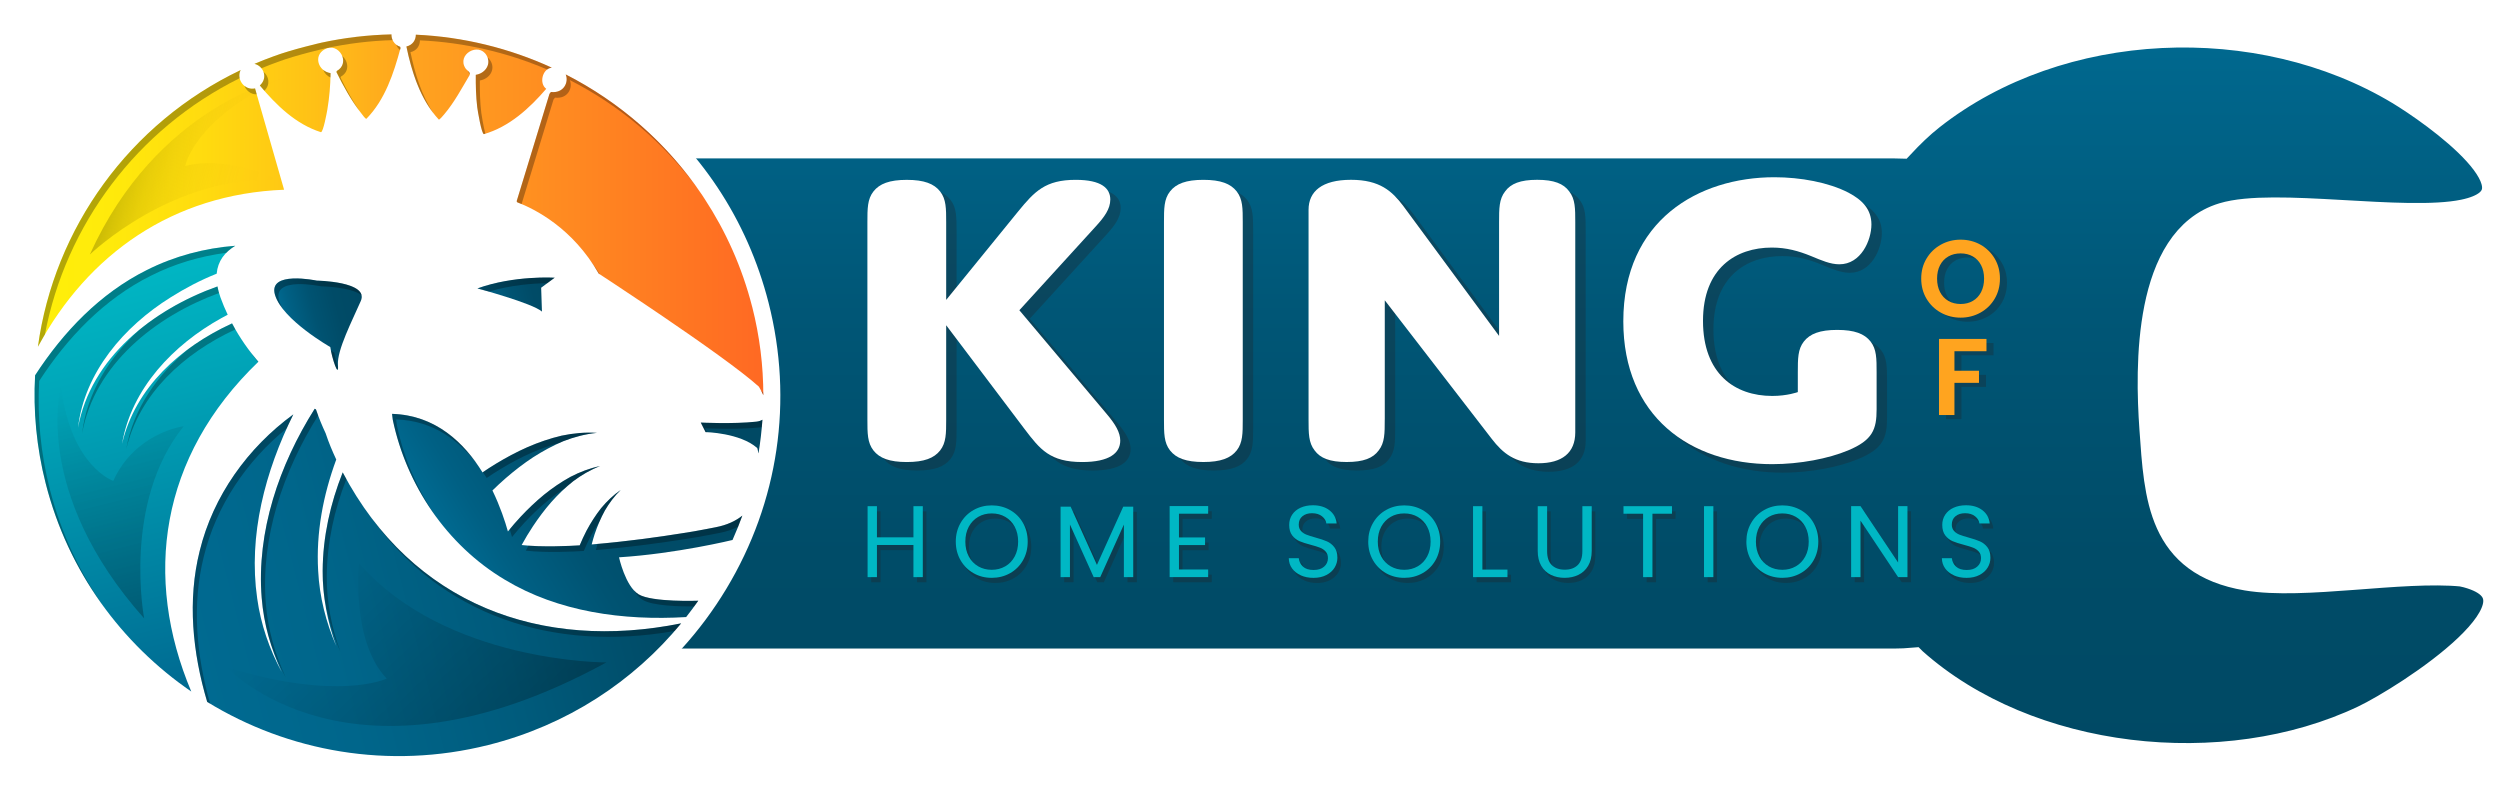
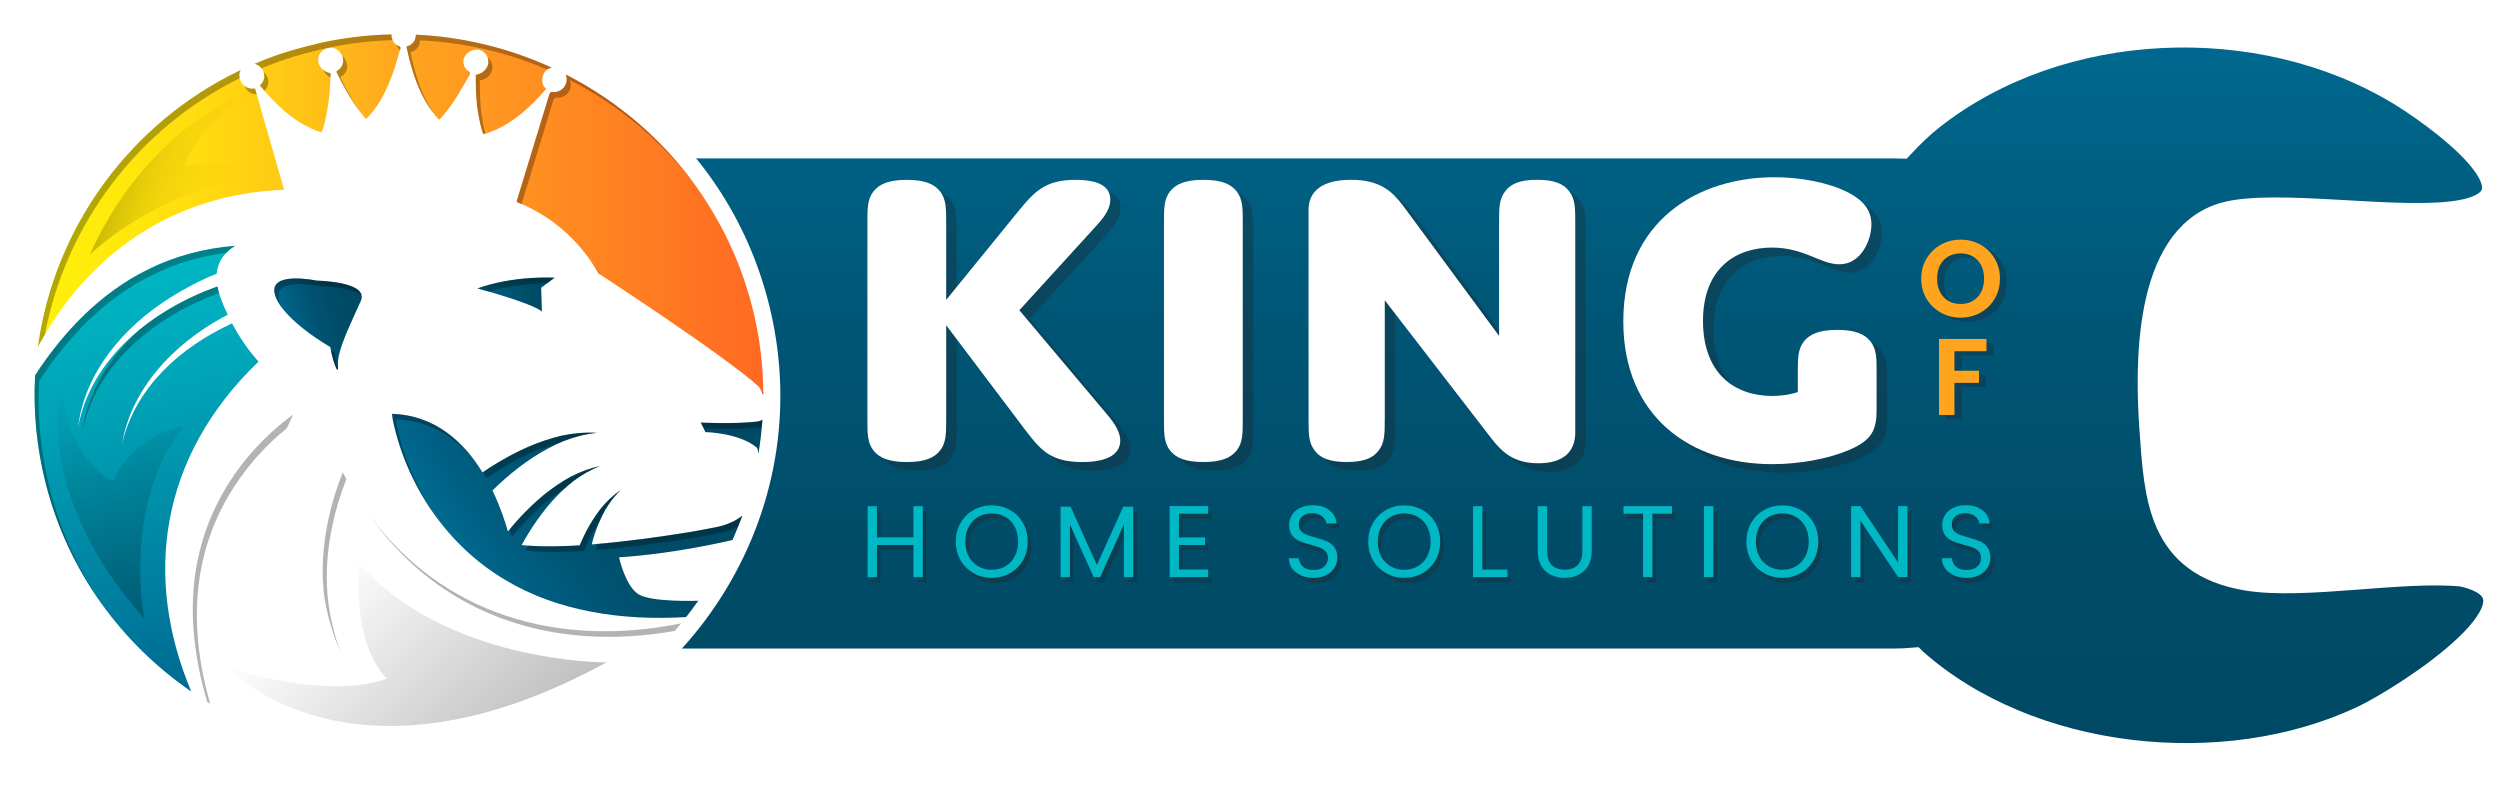
<svg xmlns="http://www.w3.org/2000/svg" width="426" height="136" viewBox="0 0 426 136" fill="none">
  <g clip-path="url(#clip0_2660_7423)">
    <g filter="url(#filter0_d_2660_7423)">
      <path d="M416.594 94.71C406.232 93.688 389.565 97.022 379.871 95.395C365.111 92.922 364.621 81.679 363.8 70.079C363.051 59.473 362.715 37.781 375.818 33.796C384.471 31.161 406.721 35.318 416.824 33.23C431.757 30.138 411.379 15.98 405.809 12.632C381.979 -1.689 348.046 -0.305 326.145 16.898C324.263 18.372 322.563 20.041 320.94 21.777C320.556 21.768 320.177 21.749 319.793 21.749H89.118C68.092 21.749 51.046 38.633 51.046 59.459V72.048C51.046 92.874 68.092 109.758 89.118 109.758H319.783C320.897 109.758 321.992 109.701 323.082 109.606C323.082 109.606 323.087 109.611 323.092 109.616C342.577 127.013 376.01 130.708 399.788 119.418C406.779 116.098 434.206 98.662 416.589 94.71H416.594Z" fill="url(#paint0_linear_2660_7423)" />
      <path d="M416.594 94.71C406.232 93.688 389.565 97.022 379.871 95.395C365.111 92.922 364.621 81.679 363.8 70.079C363.051 59.473 362.715 37.781 375.818 33.796C384.471 31.161 406.721 35.318 416.824 33.23C431.757 30.138 411.379 15.98 405.809 12.632C381.979 -1.689 348.046 -0.305 326.145 16.898C324.263 18.372 322.563 20.041 320.94 21.777C320.556 21.768 320.177 21.749 319.793 21.749H89.118C68.092 21.749 51.046 38.633 51.046 59.459V72.048C51.046 92.874 68.092 109.758 89.118 109.758H319.783C320.897 109.758 321.992 109.701 323.082 109.606C323.082 109.606 323.087 109.611 323.092 109.616C342.577 127.013 376.01 130.708 399.788 119.418C406.779 116.098 434.206 98.662 416.589 94.71H416.594Z" stroke="white" stroke-width="4.49" stroke-miterlimit="10" />
    </g>
    <g opacity="0.3">
      <path d="M163.001 52.553L175.25 37.5C178.054 34.066 179.898 32.093 185.064 32.093C189.491 32.093 190.965 33.553 190.965 35.455C190.965 37.063 189.933 38.452 188.531 39.988L175.471 54.313L190.298 71.924C191.849 73.75 192.66 75.139 192.66 76.528C192.66 78.649 190.817 80.18 186.169 80.18C180.709 80.18 179.014 78.059 176.354 74.554L163.001 56.867V72.942C163.001 75.282 163.001 76.889 161.968 78.202C160.936 79.519 159.236 80.176 156.288 80.176C153.34 80.176 151.64 79.519 150.608 78.202C149.575 76.885 149.575 75.277 149.575 72.942V39.327C149.575 36.987 149.575 35.379 150.608 34.066C151.64 32.749 153.34 32.093 156.288 32.093C159.236 32.093 160.936 32.749 161.968 34.066C163.001 35.384 163.001 36.991 163.001 39.327V52.553Z" fill="#231F20" />
      <path d="M213.538 72.942C213.538 75.282 213.538 76.889 212.505 78.202C211.473 79.519 209.773 80.176 206.825 80.176C203.877 80.176 202.177 79.519 201.145 78.202C200.112 76.885 200.112 75.277 200.112 72.942V39.327C200.112 36.987 200.112 35.379 201.145 34.066C202.177 32.749 203.877 32.093 206.825 32.093C209.773 32.093 211.473 32.749 212.505 34.066C213.538 35.384 213.538 36.991 213.538 39.327V72.942Z" fill="#231F20" />
      <path d="M237.738 72.942C237.738 75.282 237.738 76.889 236.706 78.202C235.745 79.519 234.122 80.176 231.246 80.176C228.37 80.176 226.747 79.519 225.787 78.202C224.754 76.885 224.754 75.277 224.754 72.942V37.205C224.754 34.062 227.04 32.088 231.986 32.088C236.931 32.088 238.996 34.062 240.84 36.473L257.218 58.688V39.322C257.218 36.982 257.218 35.374 258.251 34.062C259.211 32.744 260.834 32.088 263.71 32.088C266.586 32.088 268.209 32.744 269.169 34.062C270.202 35.379 270.202 36.987 270.202 39.322V75.129C270.202 78.639 267.916 80.39 263.931 80.39C259.945 80.39 257.881 78.711 255.965 76.223L237.743 52.62V72.937L237.738 72.942Z" fill="#231F20" />
      <path d="M321.55 71.187C321.55 74.621 320.888 76.447 316.681 78.202C313.364 79.591 308.49 80.542 303.77 80.542C289.754 80.542 278.389 72.357 278.389 56.206C278.389 38.96 291.228 31.65 304.14 31.65C308.567 31.65 313.364 32.526 316.758 34.28C319.121 35.522 320.667 37.129 320.667 39.688C320.667 42.394 318.895 46.484 315.207 46.484C313.656 46.484 312.182 45.828 310.411 45.096C308.269 44.22 306.204 43.636 303.698 43.636C297.576 43.636 291.968 47.145 291.968 56.129C291.968 65.114 297.355 68.918 303.77 68.918C306.353 68.918 308.125 68.262 308.125 68.262V64.9C308.125 62.559 308.125 60.952 309.157 59.639C310.19 58.322 311.889 57.666 314.838 57.666C317.786 57.666 319.486 58.322 320.518 59.639C321.55 60.957 321.55 62.564 321.55 64.9V71.182V71.187Z" fill="#231F20" />
    </g>
    <path d="M161.229 51.104L173.478 36.051C176.282 32.617 178.126 30.644 183.292 30.644C187.719 30.644 189.194 32.104 189.194 34.006C189.194 35.614 188.161 37.002 186.759 38.538L173.699 52.864L188.526 70.475C190.077 72.301 190.889 73.69 190.889 75.079C190.889 77.2 189.045 78.731 184.397 78.731C178.937 78.731 177.242 76.61 174.582 73.105L161.229 55.422V71.497C161.229 73.837 161.229 75.445 160.197 76.758C159.164 78.075 157.464 78.731 154.516 78.731C151.568 78.731 149.868 78.075 148.836 76.758C147.804 75.44 147.804 73.833 147.804 71.497V37.882C147.804 35.542 147.804 33.935 148.836 32.622C149.868 31.305 151.568 30.648 154.516 30.648C157.464 30.648 159.164 31.305 160.197 32.622C161.229 33.939 161.229 35.547 161.229 37.882V51.108V51.104Z" fill="white" />
    <path d="M211.766 71.493C211.766 73.833 211.766 75.44 210.734 76.753C209.701 78.07 208.001 78.727 205.053 78.727C202.105 78.727 200.405 78.07 199.373 76.753C198.341 75.435 198.341 73.828 198.341 71.493V37.877C198.341 35.538 198.341 33.93 199.373 32.617C200.405 31.3 202.105 30.644 205.053 30.644C208.001 30.644 209.701 31.3 210.734 32.617C211.766 33.935 211.766 35.542 211.766 37.877V71.493Z" fill="white" />
    <path d="M235.961 71.493C235.961 73.832 235.961 75.44 234.929 76.753C233.969 78.07 232.346 78.726 229.47 78.726C226.593 78.726 224.97 78.07 224.01 76.753C222.978 75.435 222.978 73.828 222.978 71.493V35.756C222.978 32.612 225.263 30.639 230.209 30.639C235.155 30.639 237.219 32.612 239.063 35.024L255.442 57.239V37.873C255.442 35.533 255.442 33.925 256.474 32.612C257.434 31.295 259.057 30.639 261.933 30.639C264.81 30.639 266.433 31.295 267.393 32.612C268.425 33.93 268.425 35.537 268.425 37.873V73.68C268.425 77.19 266.14 78.94 262.154 78.94C258.169 78.94 256.104 77.262 254.188 74.774L235.966 51.17V71.488L235.961 71.493Z" fill="white" />
    <path d="M319.774 69.738C319.774 73.171 319.111 74.998 314.905 76.753C311.587 78.141 306.713 79.093 301.993 79.093C287.977 79.093 276.612 70.908 276.612 54.756C276.612 37.511 289.452 30.201 302.363 30.201C306.79 30.201 311.587 31.076 314.982 32.831C317.344 34.072 318.89 35.68 318.89 38.239C318.89 40.945 317.118 45.035 313.431 45.035C311.88 45.035 310.406 44.379 308.634 43.646C306.492 42.771 304.428 42.186 301.921 42.186C295.799 42.186 290.191 45.696 290.191 54.68C290.191 63.664 295.578 67.469 301.993 67.469C304.577 67.469 306.348 66.813 306.348 66.813V63.45C306.348 61.11 306.348 59.503 307.381 58.19C308.413 56.873 310.113 56.216 313.061 56.216C316.009 56.216 317.709 56.873 318.741 58.19C319.774 59.508 319.774 61.115 319.774 63.45V69.733V69.738Z" fill="white" />
    <g opacity="0.31">
      <path d="M157.858 87.13V99.22H156.264V93.741H150.046V99.22H148.452V87.13H150.046V92.438H156.264V87.13H157.858Z" fill="#231F20" />
      <path d="M166.506 98.548C165.57 98.02 164.835 97.288 164.292 96.346C163.75 95.404 163.476 94.344 163.476 93.165C163.476 91.985 163.75 90.924 164.292 89.983C164.835 89.041 165.574 88.309 166.506 87.781C167.437 87.253 168.475 86.991 169.603 86.991C170.731 86.991 171.788 87.253 172.719 87.781C173.651 88.309 174.39 89.036 174.923 89.973C175.461 90.91 175.73 91.975 175.73 93.165C175.73 94.353 175.461 95.419 174.923 96.356C174.385 97.293 173.651 98.025 172.719 98.548C171.783 99.076 170.746 99.338 169.603 99.338C168.46 99.338 167.437 99.076 166.506 98.548ZM171.908 97.378C172.59 96.984 173.127 96.422 173.516 95.695C173.905 94.967 174.102 94.12 174.102 93.165C174.102 92.209 173.905 91.348 173.516 90.625C173.127 89.902 172.59 89.345 171.913 88.951C171.235 88.556 170.467 88.361 169.603 88.361C168.739 88.361 167.97 88.556 167.293 88.951C166.616 89.345 166.083 89.902 165.69 90.625C165.301 91.348 165.104 92.194 165.104 93.165C165.104 94.135 165.301 94.967 165.69 95.695C166.079 96.422 166.616 96.984 167.298 97.378C167.98 97.773 168.748 97.968 169.598 97.968C170.448 97.968 171.216 97.773 171.903 97.378H171.908Z" fill="#231F20" />
      <path d="M193.717 87.215V99.214H192.123V90.263L188.094 99.214H186.975L182.932 90.249V99.214H181.338V87.215H183.052L187.532 97.136L192.012 87.215H193.712H193.717Z" fill="#231F20" />
      <path d="M201.51 88.413V92.456H205.956V93.754H201.51V97.916H206.484V99.214H199.92V87.11H206.484V88.409H201.51V88.413Z" fill="#231F20" />
      <path d="M222.282 98.915C221.643 98.63 221.148 98.24 220.783 97.735C220.418 97.231 220.236 96.651 220.222 95.99H221.921C221.979 96.556 222.214 97.032 222.632 97.421C223.045 97.807 223.65 98.002 224.442 98.002C225.235 98.002 225.801 97.816 226.238 97.436C226.675 97.06 226.896 96.58 226.896 95.99C226.896 95.529 226.766 95.153 226.512 94.863C226.252 94.573 225.936 94.354 225.547 94.202C225.163 94.05 224.644 93.888 223.986 93.717C223.179 93.507 222.536 93.298 222.051 93.094C221.566 92.889 221.153 92.561 220.807 92.114C220.462 91.667 220.289 91.072 220.289 90.321C220.289 89.66 220.457 89.08 220.798 88.571C221.134 88.062 221.614 87.667 222.224 87.391C222.834 87.115 223.54 86.973 224.332 86.973C225.475 86.973 226.411 87.258 227.141 87.824C227.871 88.39 228.284 89.141 228.375 90.078H226.622C226.565 89.617 226.32 89.208 225.888 88.856C225.455 88.504 224.884 88.328 224.173 88.328C223.506 88.328 222.963 88.499 222.546 88.842C222.123 89.184 221.917 89.66 221.917 90.273C221.917 90.711 222.041 91.072 222.291 91.348C222.541 91.624 222.853 91.838 223.218 91.981C223.588 92.123 224.101 92.29 224.769 92.475C225.575 92.694 226.224 92.913 226.713 93.127C227.203 93.341 227.626 93.669 227.971 94.116C228.322 94.563 228.495 95.167 228.495 95.928C228.495 96.518 228.336 97.074 228.024 97.593C227.712 98.111 227.242 98.534 226.622 98.858C226.003 99.181 225.273 99.343 224.433 99.343C223.592 99.343 222.906 99.2 222.272 98.92L222.282 98.915Z" fill="#231F20" />
      <path d="M236.787 98.548C235.856 98.02 235.116 97.288 234.574 96.346C234.031 95.404 233.757 94.344 233.757 93.165C233.757 91.985 234.026 90.924 234.574 89.983C235.116 89.041 235.856 88.309 236.787 87.781C237.724 87.253 238.756 86.991 239.889 86.991C241.022 86.991 242.069 87.253 243.005 87.781C243.942 88.309 244.676 89.036 245.209 89.973C245.747 90.91 246.016 91.975 246.016 93.165C246.016 94.353 245.747 95.419 245.209 96.356C244.672 97.293 243.937 98.025 243.005 98.548C242.069 99.076 241.032 99.338 239.889 99.338C238.746 99.338 237.724 99.076 236.787 98.548ZM242.189 97.378C242.871 96.984 243.409 96.422 243.798 95.695C244.187 94.967 244.383 94.12 244.383 93.165C244.383 92.209 244.187 91.348 243.798 90.625C243.409 89.902 242.871 89.345 242.194 88.951C241.517 88.556 240.749 88.361 239.884 88.361C239.02 88.361 238.252 88.556 237.575 88.951C236.898 89.345 236.365 89.902 235.971 90.625C235.582 91.348 235.385 92.194 235.385 93.165C235.385 94.135 235.582 94.967 235.971 95.695C236.36 96.422 236.898 96.984 237.58 97.378C238.261 97.773 239.03 97.968 239.884 97.968C240.739 97.968 241.502 97.773 242.184 97.378H242.189Z" fill="#231F20" />
      <path d="M253.214 97.936H257.487V99.22H251.619V87.13H253.214V97.936Z" fill="#231F20" />
-       <path d="M264.243 87.13V94.778C264.243 95.852 264.507 96.651 265.04 97.17C265.573 97.688 266.308 97.95 267.254 97.95C268.199 97.95 268.92 97.688 269.453 97.17C269.986 96.651 270.25 95.852 270.25 94.778V87.13H271.844V94.758C271.844 95.767 271.637 96.613 271.229 97.298C270.821 97.988 270.269 98.497 269.573 98.834C268.876 99.172 268.099 99.338 267.234 99.338C266.37 99.338 265.592 99.172 264.896 98.834C264.2 98.501 263.652 97.988 263.249 97.298C262.846 96.609 262.644 95.762 262.644 94.758V87.13H264.238H264.243Z" fill="#231F20" />
      <path d="M285.514 87.13V88.414H282.187V99.22H280.592V88.414H277.25V87.13H285.514Z" fill="#231F20" />
      <path d="M292.572 87.13V99.22H290.978V87.13H292.572Z" fill="#231F20" />
      <path d="M301.22 98.548C300.289 98.02 299.549 97.288 299.007 96.346C298.464 95.404 298.19 94.344 298.19 93.165C298.19 91.985 298.459 90.924 299.007 89.983C299.549 89.041 300.289 88.309 301.22 87.781C302.157 87.253 303.189 86.991 304.322 86.991C305.455 86.991 306.502 87.253 307.438 87.781C308.375 88.309 309.109 89.036 309.642 89.973C310.18 90.91 310.449 91.975 310.449 93.165C310.449 94.353 310.18 95.419 309.642 96.356C309.105 97.293 308.37 98.025 307.438 98.548C306.502 99.076 305.465 99.338 304.322 99.338C303.179 99.338 302.157 99.076 301.22 98.548ZM306.622 97.378C307.304 96.984 307.842 96.422 308.231 95.695C308.62 94.967 308.816 94.12 308.816 93.165C308.816 92.209 308.62 91.348 308.231 90.625C307.842 89.902 307.304 89.345 306.627 88.951C305.95 88.556 305.182 88.361 304.317 88.361C303.453 88.361 302.685 88.556 302.008 88.951C301.331 89.345 300.798 89.902 300.404 90.625C300.015 91.348 299.818 92.194 299.818 93.165C299.818 94.135 300.015 94.967 300.404 95.695C300.793 96.422 301.331 96.984 302.013 97.378C302.694 97.773 303.463 97.968 304.317 97.968C305.172 97.968 305.935 97.773 306.617 97.378H306.622Z" fill="#231F20" />
      <path d="M325.646 99.22H324.052L317.642 89.594V99.22H316.048V87.116H317.642L324.052 96.723V87.116H325.646V99.22Z" fill="#231F20" />
      <path d="M333.569 98.915C332.93 98.63 332.436 98.24 332.071 97.735C331.711 97.231 331.523 96.651 331.509 95.99H333.209C333.266 96.556 333.502 97.032 333.919 97.421C334.332 97.807 334.937 98.002 335.729 98.002C336.522 98.002 337.088 97.816 337.525 97.436C337.962 97.06 338.183 96.58 338.183 95.99C338.183 95.529 338.053 95.153 337.799 94.863C337.54 94.573 337.223 94.354 336.834 94.202C336.45 94.05 335.931 93.888 335.273 93.717C334.467 93.507 333.823 93.298 333.338 93.094C332.853 92.889 332.44 92.561 332.095 92.114C331.749 91.667 331.576 91.072 331.576 90.321C331.576 89.66 331.744 89.08 332.085 88.571C332.421 88.062 332.901 87.667 333.511 87.391C334.121 87.115 334.827 86.973 335.619 86.973C336.762 86.973 337.698 87.258 338.428 87.824C339.158 88.39 339.571 89.141 339.662 90.078H337.909C337.852 89.617 337.607 89.208 337.175 88.856C336.743 88.504 336.171 88.328 335.461 88.328C334.793 88.328 334.251 88.499 333.833 88.842C333.41 89.184 333.204 89.66 333.204 90.273C333.204 90.711 333.329 91.072 333.578 91.348C333.828 91.624 334.14 91.838 334.505 91.981C334.875 92.123 335.389 92.29 336.056 92.475C336.863 92.694 337.511 92.913 338.001 93.127C338.49 93.341 338.913 93.669 339.259 94.116C339.609 94.563 339.782 95.167 339.782 95.928C339.782 96.518 339.624 97.074 339.311 97.593C338.999 98.111 338.529 98.534 337.909 98.858C337.29 99.181 336.56 99.343 335.72 99.343C334.88 99.343 334.193 99.2 333.559 98.92L333.569 98.915Z" fill="#231F20" />
    </g>
    <path d="M157.244 86.254V98.344H155.649V92.865H149.431V98.344H147.837V86.254H149.431V91.562H155.649V86.254H157.244Z" fill="#00B7C4" />
    <path d="M165.896 97.674C164.96 97.146 164.225 96.414 163.683 95.472C163.14 94.531 162.866 93.47 162.866 92.29C162.866 91.111 163.14 90.05 163.683 89.109C164.225 88.167 164.965 87.435 165.896 86.907C166.828 86.379 167.865 86.117 168.993 86.117C170.121 86.117 171.178 86.379 172.109 86.907C173.041 87.435 173.78 88.162 174.313 89.099C174.851 90.036 175.12 91.102 175.12 92.29C175.12 93.479 174.851 94.545 174.313 95.482C173.776 96.419 173.041 97.151 172.109 97.674C171.173 98.202 170.136 98.464 168.993 98.464C167.85 98.464 166.828 98.202 165.896 97.674ZM171.298 96.504C171.98 96.109 172.518 95.548 172.906 94.821C173.295 94.093 173.492 93.246 173.492 92.29C173.492 91.335 173.295 90.474 172.906 89.751C172.518 89.028 171.98 88.471 171.303 88.077C170.626 87.682 169.857 87.487 168.993 87.487C168.129 87.487 167.361 87.682 166.684 88.077C166.007 88.471 165.474 89.028 165.08 89.751C164.691 90.474 164.494 91.32 164.494 92.29C164.494 93.261 164.691 94.093 165.08 94.821C165.469 95.548 166.006 96.109 166.688 96.504C167.37 96.899 168.138 97.094 168.988 97.094C169.838 97.094 170.606 96.899 171.293 96.504H171.298Z" fill="#00B7C4" />
    <path d="M193.102 86.341V98.34H191.508V89.389L187.479 98.34H186.361L182.318 89.375V98.34H180.723V86.341H182.438L186.918 96.262L191.397 86.341H193.097H193.102Z" fill="#00B7C4" />
    <path d="M200.895 87.538V91.581H205.341V92.879H200.895V97.041H205.87V98.339H199.306V86.235H205.87V87.534H200.895V87.538Z" fill="#00B7C4" />
    <path d="M221.667 98.039C221.033 97.754 220.534 97.364 220.169 96.859C219.804 96.355 219.621 95.775 219.607 95.114H221.307C221.364 95.68 221.604 96.156 222.017 96.546C222.43 96.931 223.035 97.126 223.828 97.126C224.62 97.126 225.187 96.94 225.623 96.56C226.06 96.184 226.281 95.704 226.281 95.114C226.281 94.653 226.152 94.277 225.897 93.987C225.638 93.697 225.321 93.478 224.932 93.326C224.548 93.174 224.029 93.012 223.376 92.841C222.57 92.631 221.926 92.422 221.441 92.218C220.956 92.008 220.543 91.685 220.198 91.238C219.852 90.791 219.679 90.196 219.679 89.445C219.679 88.784 219.847 88.204 220.188 87.695C220.524 87.186 221.004 86.791 221.614 86.515C222.229 86.239 222.93 86.097 223.722 86.097C224.865 86.097 225.801 86.382 226.531 86.948C227.261 87.514 227.674 88.265 227.765 89.202H226.012C225.955 88.741 225.71 88.332 225.278 87.98C224.846 87.628 224.274 87.452 223.564 87.452C222.896 87.452 222.354 87.623 221.936 87.966C221.513 88.308 221.307 88.784 221.307 89.397C221.307 89.835 221.432 90.196 221.686 90.472C221.936 90.748 222.248 90.962 222.613 91.105C222.983 91.247 223.496 91.414 224.164 91.599C224.97 91.818 225.619 92.037 226.108 92.251C226.598 92.465 227.021 92.793 227.366 93.24C227.717 93.687 227.89 94.291 227.89 95.052C227.89 95.642 227.731 96.198 227.419 96.717C227.107 97.235 226.637 97.659 226.017 97.982C225.398 98.305 224.668 98.467 223.828 98.467C222.987 98.467 222.301 98.324 221.667 98.044V98.039Z" fill="#00B7C4" />
    <path d="M236.177 97.674C235.246 97.146 234.506 96.414 233.964 95.472C233.421 94.531 233.148 93.47 233.148 92.29C233.148 91.111 233.416 90.05 233.964 89.109C234.506 88.167 235.246 87.435 236.177 86.907C237.114 86.379 238.146 86.117 239.279 86.117C240.412 86.117 241.459 86.379 242.396 86.907C243.332 87.435 244.066 88.162 244.599 89.099C245.137 90.036 245.406 91.102 245.406 92.29C245.406 93.479 245.137 94.545 244.599 95.482C244.062 96.419 243.327 97.151 242.396 97.674C241.459 98.202 240.422 98.464 239.279 98.464C238.136 98.464 237.114 98.202 236.177 97.674ZM241.579 96.504C242.261 96.109 242.799 95.548 243.188 94.821C243.577 94.093 243.774 93.246 243.774 92.29C243.774 91.335 243.577 90.474 243.188 89.751C242.799 89.028 242.261 88.471 241.584 88.077C240.907 87.682 240.139 87.487 239.274 87.487C238.41 87.487 237.642 87.682 236.965 88.077C236.288 88.471 235.755 89.028 235.361 89.751C234.972 90.474 234.775 91.32 234.775 92.29C234.775 93.261 234.972 94.093 235.361 94.821C235.75 95.548 236.288 96.109 236.97 96.504C237.652 96.899 238.42 97.094 239.274 97.094C240.129 97.094 240.893 96.899 241.574 96.504H241.579Z" fill="#00B7C4" />
    <path d="M252.599 97.059H256.872V98.344H251.005V86.254H252.599V97.059Z" fill="#00B7C4" />
    <path d="M263.628 86.254V93.901C263.628 94.976 263.892 95.775 264.425 96.294C264.958 96.812 265.693 97.074 266.639 97.074C267.585 97.074 268.305 96.812 268.838 96.294C269.371 95.775 269.635 94.976 269.635 93.901V86.254H271.229V93.882C271.229 94.891 271.023 95.737 270.615 96.422C270.206 97.112 269.654 97.621 268.958 97.958C268.262 98.296 267.484 98.463 266.62 98.463C265.755 98.463 264.978 98.296 264.281 97.958C263.585 97.626 263.038 97.112 262.634 96.422C262.231 95.733 262.029 94.886 262.029 93.882V86.254H263.623H263.628Z" fill="#00B7C4" />
    <path d="M284.904 86.254V87.538H281.577V98.344H279.983V87.538H276.641V86.254H284.904Z" fill="#00B7C4" />
    <path d="M291.958 86.254V98.344H290.364V86.254H291.958Z" fill="#00B7C4" />
    <path d="M300.61 97.674C299.679 97.146 298.939 96.414 298.397 95.472C297.854 94.531 297.581 93.47 297.581 92.29C297.581 91.111 297.849 90.05 298.397 89.109C298.939 88.167 299.679 87.435 300.61 86.907C301.547 86.379 302.579 86.117 303.712 86.117C304.845 86.117 305.892 86.379 306.829 86.907C307.765 87.435 308.499 88.162 309.032 89.099C309.57 90.036 309.839 91.102 309.839 92.29C309.839 93.479 309.57 94.545 309.032 95.482C308.495 96.419 307.76 97.151 306.829 97.674C305.892 98.202 304.855 98.464 303.712 98.464C302.569 98.464 301.547 98.202 300.61 97.674ZM306.012 96.504C306.694 96.109 307.232 95.548 307.621 94.821C308.01 94.093 308.207 93.246 308.207 92.29C308.207 91.335 308.01 90.474 307.621 89.751C307.232 89.028 306.694 88.471 306.017 88.077C305.34 87.682 304.572 87.487 303.707 87.487C302.843 87.487 302.075 87.682 301.398 88.077C300.721 88.471 300.188 89.028 299.794 89.751C299.405 90.474 299.208 91.32 299.208 92.29C299.208 93.261 299.405 94.093 299.794 94.821C300.183 95.548 300.721 96.109 301.403 96.504C302.085 96.899 302.853 97.094 303.707 97.094C304.562 97.094 305.326 96.899 306.007 96.504H306.012Z" fill="#00B7C4" />
    <path d="M325.031 98.344H323.437L317.027 88.718V98.344H315.433V86.24H317.027L323.437 95.847V86.24H325.031V98.344Z" fill="#00B7C4" />
    <path d="M332.954 98.039C332.315 97.754 331.821 97.364 331.456 96.859C331.091 96.355 330.909 95.775 330.894 95.114H332.594C332.652 95.68 332.887 96.156 333.305 96.546C333.718 96.931 334.323 97.126 335.115 97.126C335.907 97.126 336.474 96.94 336.911 96.56C337.348 96.184 337.568 95.704 337.568 95.114C337.568 94.653 337.439 94.277 337.184 93.987C336.925 93.697 336.608 93.478 336.219 93.326C335.835 93.174 335.317 93.012 334.659 92.841C333.852 92.631 333.209 92.422 332.724 92.218C332.239 92.013 331.826 91.685 331.48 91.238C331.134 90.791 330.961 90.196 330.961 89.445C330.961 88.784 331.13 88.204 331.47 87.695C331.807 87.186 332.287 86.791 332.896 86.515C333.506 86.239 334.212 86.097 335.004 86.097C336.147 86.097 337.084 86.382 337.813 86.948C338.543 87.514 338.956 88.265 339.047 89.202H337.295C337.237 88.741 336.992 88.332 336.56 87.98C336.128 87.628 335.557 87.452 334.846 87.452C334.179 87.452 333.636 87.623 333.218 87.966C332.796 88.308 332.589 88.784 332.589 89.397C332.589 89.835 332.714 90.196 332.964 90.472C333.213 90.748 333.526 90.962 333.89 91.105C334.26 91.247 334.774 91.414 335.441 91.599C336.248 91.818 336.896 92.037 337.386 92.251C337.876 92.465 338.298 92.793 338.644 93.24C338.995 93.687 339.167 94.291 339.167 95.052C339.167 95.642 339.009 96.198 338.697 96.717C338.385 97.235 337.914 97.659 337.295 97.982C336.675 98.305 335.946 98.467 335.105 98.467C334.265 98.467 333.578 98.324 332.945 98.044L332.954 98.039Z" fill="#00B7C4" />
    <g opacity="0.3">
      <path d="M331.917 53.967C330.889 53.397 330.078 52.607 329.478 51.599C328.878 50.59 328.575 49.444 328.575 48.17C328.575 46.895 328.873 45.768 329.478 44.76C330.078 43.751 330.889 42.962 331.917 42.391C332.94 41.821 334.068 41.535 335.293 41.535C336.517 41.535 337.66 41.821 338.678 42.391C339.696 42.962 340.502 43.751 341.098 44.76C341.693 45.768 341.991 46.905 341.991 48.17C341.991 49.435 341.693 50.59 341.098 51.599C340.502 52.607 339.696 53.397 338.668 53.967C337.641 54.538 336.517 54.823 335.293 54.823C334.068 54.823 332.94 54.538 331.917 53.967ZM337.372 51.97C337.972 51.618 338.442 51.114 338.779 50.457C339.115 49.801 339.283 49.04 339.283 48.17C339.283 47.299 339.115 46.543 338.779 45.892C338.442 45.24 337.972 44.741 337.372 44.394C336.771 44.046 336.075 43.875 335.288 43.875C334.5 43.875 333.804 44.046 333.194 44.394C332.589 44.741 332.114 45.24 331.778 45.892C331.442 46.543 331.274 47.299 331.274 48.17C331.274 49.04 331.442 49.801 331.778 50.457C332.114 51.114 332.589 51.618 333.194 51.97C333.799 52.322 334.495 52.498 335.288 52.498C336.08 52.498 336.771 52.322 337.372 51.97Z" fill="#231F20" />
      <path d="M339.691 58.442V60.544H334.231V63.869H338.414V65.933H334.231V71.417H331.605V58.447H339.691V58.442Z" fill="#231F20" />
    </g>
    <path d="M330.717 53.271C329.689 52.7 328.878 51.911 328.277 50.903C327.677 49.894 327.375 48.748 327.375 47.474C327.375 46.199 327.672 45.072 328.277 44.063C328.878 43.055 329.689 42.266 330.717 41.695C331.739 41.124 332.868 40.839 334.092 40.839C335.316 40.839 336.459 41.124 337.477 41.695C338.495 42.266 339.302 43.055 339.897 44.063C340.493 45.072 340.79 46.208 340.79 47.474C340.79 48.739 340.493 49.894 339.897 50.903C339.302 51.911 338.495 52.7 337.468 53.271C336.44 53.842 335.316 54.127 334.092 54.127C332.868 54.127 331.739 53.842 330.717 53.271ZM336.176 51.273C336.776 50.922 337.247 50.417 337.583 49.761C337.919 49.105 338.087 48.344 338.087 47.474C338.087 46.603 337.919 45.847 337.583 45.195C337.247 44.544 336.776 44.044 336.176 43.697C335.576 43.35 334.88 43.179 334.092 43.179C333.305 43.179 332.608 43.35 331.999 43.697C331.394 44.044 330.918 44.544 330.582 45.195C330.246 45.847 330.078 46.603 330.078 47.474C330.078 48.344 330.246 49.105 330.582 49.761C330.918 50.417 331.394 50.922 331.999 51.273C332.604 51.625 333.3 51.801 334.092 51.801C334.884 51.801 335.576 51.625 336.176 51.273Z" fill="#FFA41F" />
    <path d="M338.495 57.747V59.849H333.036V63.174H337.218V65.238H333.036V70.721H330.409V57.752H338.495V57.747Z" fill="#FFA41F" />
    <g filter="url(#filter1_d_2660_7423)">
      <path d="M64.942 127.29C35.854 127.29 10.549 107.757 3.404 79.782C-0.754 63.488 1.738 46.567 10.429 32.132C19.12 17.698 32.963 7.482 49.413 3.359C54.542 2.074 59.795 1.423 65.033 1.423C94.121 1.423 119.426 20.956 126.571 48.93C135.156 82.565 114.519 116.846 80.562 125.354C75.433 126.638 70.18 127.29 64.942 127.29Z" fill="white" />
      <path d="M65.033 2.849C92.786 2.849 118.057 21.411 125.173 49.277C133.581 82.202 113.447 115.642 80.206 123.969C75.097 125.249 69.974 125.862 64.937 125.862C37.183 125.862 11.912 107.3 4.796 79.434C-3.611 46.509 16.522 13.069 49.763 4.742C54.872 3.462 59.996 2.849 65.033 2.849ZM65.037 0C59.674 0 54.301 0.666 49.062 1.978C32.242 6.192 18.082 16.641 9.195 31.404C0.307 46.166 -2.248 63.469 2.006 80.133C5.622 94.297 13.703 106.477 25.376 115.361C36.693 123.974 50.743 128.716 64.937 128.716C70.295 128.716 75.668 128.05 80.912 126.737C97.732 122.524 111.892 112.075 120.779 97.312C129.667 82.55 132.217 65.247 127.963 48.582C124.347 34.419 116.266 22.239 104.598 13.355C93.276 4.742 79.226 0 65.037 0Z" fill="white" />
      <path d="M89.214 46.028L91.514 44.32C91.514 44.32 84.609 43.888 78.353 46.147C78.353 46.147 87.745 48.667 89.349 50.094L89.214 46.028Z" fill="url(#paint1_linear_2660_7423)" />
      <path d="M54.585 59.175C54.407 56.678 57.024 51.627 58.484 48.284C59.939 44.945 50.974 44.817 50.974 44.817C50.974 44.817 42.566 43.028 43.868 47.28C45.169 51.532 53.279 56.136 53.279 56.136C53.543 58.01 54.763 61.662 54.585 59.17V59.175Z" fill="url(#paint2_linear_2660_7423)" />
      <path d="M126.912 68.519C126.643 68.686 126.302 68.805 125.86 68.852C121.942 69.281 116.411 69.005 116.411 69.005L117.227 70.631C117.227 70.631 123.09 70.745 126.033 73.347C126.033 73.347 126.134 73.684 126.249 74.246C126.561 72.358 126.782 70.446 126.916 68.519H126.912Z" fill="#004964" />
      <path d="M121.827 88.999C122.427 87.638 122.994 86.264 123.493 84.861C122.384 85.76 120.905 86.469 118.931 86.849C118.437 86.944 117.947 87.039 117.462 87.134C117.462 87.134 117.414 87.144 117.332 87.158C115.868 87.439 114.471 87.691 113.15 87.881C109.477 88.471 103.85 89.275 97.823 89.774C97.977 89.179 98.14 88.59 98.332 88.005C98.798 86.625 99.365 85.279 100.071 83.991C100.81 82.725 101.694 81.532 102.779 80.485C101.54 81.337 100.426 82.393 99.446 83.572C98.496 84.771 97.67 86.069 96.945 87.424C96.517 88.243 96.138 89.079 95.778 89.931C94.165 90.031 89.344 90.278 85.891 89.874C86.468 88.804 87.126 87.719 87.807 86.687C88.758 85.256 89.79 83.872 90.924 82.573C92.071 81.284 93.31 80.076 94.683 78.997C96.076 77.955 97.593 77.061 99.259 76.419C97.516 76.776 95.812 77.423 94.203 78.26C92.614 79.13 91.111 80.167 89.689 81.313C88.283 82.469 86.962 83.729 85.714 85.061C84.96 85.874 84.245 86.692 83.548 87.558C83.078 85.879 82.237 83.315 80.912 80.576C81.656 79.843 82.439 79.121 83.227 78.436C84.686 77.175 86.223 75.986 87.846 74.921C89.478 73.875 91.188 72.938 92.993 72.181C94.813 71.473 96.724 70.959 98.717 70.764C96.724 70.631 94.688 70.821 92.695 71.24C90.712 71.706 88.777 72.376 86.895 73.19C85.022 74.017 83.212 74.987 81.46 76.053C80.701 76.514 79.957 76.999 79.222 77.499C76.115 72.476 71.232 67.739 63.804 67.525C63.804 67.525 63.833 67.892 63.924 68.519C66.248 79.61 73.076 89.864 83.034 95.79C92.124 101.269 103.196 102.791 113.919 102.149C114.634 101.241 115.321 100.313 115.983 99.367C115.983 99.367 108.085 99.662 105.818 98.278C103.552 96.889 102.481 91.966 102.481 91.966C112.252 91.353 121.827 89.013 121.827 89.013V88.999Z" fill="url(#paint3_linear_2660_7423)" />
      <path d="M17.809 72.576C19.403 63.188 26.558 55.73 34.725 51.207C35.081 51.008 35.441 50.827 35.801 50.632C35.359 49.7 34.946 48.725 34.577 47.707C34.332 47.036 34.164 46.409 34.053 45.809C23.077 49.714 12.431 57.989 10.295 69.894C11.389 60.439 18.145 52.62 26.063 47.678C28.555 46.109 31.129 44.749 33.923 43.636C34.111 41.481 35.311 39.95 37.088 38.88C31.854 39.284 26.697 40.644 21.967 43.041C14.083 46.979 7.812 53.505 2.977 60.957C2.641 67.011 3.212 73.223 4.792 79.41C8.619 94.392 17.704 106.676 29.592 114.838C21.41 95.414 24.157 74.859 41.025 58.646C39.441 56.805 37.88 54.627 36.54 52.106C27.753 56.144 20.047 63.026 17.814 72.576H17.809Z" fill="url(#paint4_linear_2660_7423)" />
-       <path d="M55.396 77.494C53.274 82.835 52.016 88.476 51.982 94.235C51.954 98.592 52.779 102.953 54.297 107.081C52.544 103.048 51.44 98.691 51.214 94.259C50.84 87.776 52.064 81.375 54.297 75.302C53.634 73.889 53.015 72.419 52.525 70.936C52.525 70.936 52.511 70.893 52.501 70.859C51.906 69.594 51.344 68.239 50.835 66.764C50.835 66.764 50.763 66.727 50.623 66.65C44.578 76.243 40.679 87.543 41.592 98.896C41.933 103.238 43.133 107.514 45.001 111.504C42.907 107.633 41.438 103.386 40.828 98.986C39.277 88.214 42.197 77.28 46.979 67.616C39.229 73.275 33.323 81.484 31.028 90.877C28.92 99.295 29.799 108.184 32.305 116.607C46.11 125.068 63.218 128.207 80.197 123.95C93.636 120.583 104.935 113.107 113.069 103.219C89.291 108.027 67.285 100.066 55.396 77.499V77.494Z" fill="url(#paint5_linear_2660_7423)" />
      <path opacity="0.25" d="M58.172 92.989C58.172 92.989 56.798 106.282 62.901 112.631C62.901 112.631 54.662 116.593 35.638 110.686C35.638 110.686 56.702 133.757 100.316 109.878C100.316 109.878 72.999 109.973 58.176 92.984L58.172 92.989Z" fill="url(#paint6_linear_2660_7423)" />
      <path d="M90.069 12.147C87.217 15.462 83.779 18.615 79.457 19.856C79.049 19.795 78.396 15.88 78.319 15.248C78.098 13.441 78.06 11.567 78.074 9.75C79.673 9.503 80.792 7.928 79.909 6.43C78.545 4.124 74.785 6.278 76.317 8.642C76.567 9.027 77.239 9.27 77.023 9.793C75.683 12.047 74.406 14.463 72.701 16.47C72.557 16.641 71.919 17.412 71.775 17.378C68.658 14.026 67.165 9.317 66.253 4.923C67.352 4.661 67.866 3.781 67.861 2.906C75.981 3.277 83.841 5.227 91.039 8.528C91 8.528 90.962 8.537 90.924 8.542C89.445 8.761 88.806 11.191 90.079 12.137L90.069 12.147ZM41.275 11.567C44.093 14.92 47.392 18.163 51.694 19.528C52.088 19.476 52.693 16.204 52.784 15.652C53.125 13.612 53.308 11.529 53.322 9.46C51.238 9.155 50.345 6.516 52.309 5.412C54.705 4.062 56.842 7.738 54.378 9.103L54.33 9.289C55.531 11.728 56.904 14.235 58.609 16.37C58.753 16.551 59.252 17.279 59.434 17.241C62.604 14.021 64.097 9.469 65.249 5.189L65.182 4.975C64.145 4.599 63.679 3.719 63.698 2.863C59.747 2.949 55.747 3.41 51.747 4.276C51.761 4.276 51.776 4.276 51.79 4.276H51.747C51.747 4.276 46.71 5.427 43.618 6.597C43.618 6.597 43.618 6.597 43.613 6.597C42.509 6.996 41.419 7.424 40.353 7.881C41.851 8.209 42.754 10.221 41.27 11.567H41.275ZM40.454 12.071C38.533 12.451 37.237 10.359 38.005 8.941C19.062 17.963 6.223 35.889 3.457 56.087C12.023 40.264 26.457 30.077 45.409 29.33L40.454 12.066V12.071ZM125.164 49.258C123.45 42.552 120.674 36.393 117.073 30.895L116.636 30.224C110.725 21.445 102.678 14.42 93.401 9.683C93.958 11.005 93.065 12.937 90.88 12.675L90.631 12.993L85.037 31.294L85.147 31.475C88.172 32.631 94.582 35.865 99.024 43.622C99.024 43.622 102.491 45.881 107.014 48.925L110.12 51.027C116.291 55.227 123.306 60.173 126.311 62.884C126.311 62.884 126.7 63.512 127.07 64.353C127.07 59.369 126.456 54.304 125.169 49.253L125.164 49.258Z" fill="url(#paint7_linear_2660_7423)" />
      <path opacity="0.25" d="M28.31 69.628C28.31 69.628 20.042 70.675 16.306 78.941C16.306 78.941 9.075 76.539 7.385 62.832C7.385 62.832 2.362 80.843 21.564 102.373C21.564 102.373 17.8 82.636 28.31 69.624V69.628Z" fill="url(#paint8_linear_2660_7423)" />
      <path opacity="0.51" d="M44.689 27.783C44.689 27.783 36.089 23.341 28.565 25.286C28.565 25.286 29.977 17.358 44.89 10.467C44.89 10.467 23.73 15.066 12.307 40.377C12.307 40.377 26.711 26.471 44.689 27.788V27.783Z" fill="url(#paint9_linear_2660_7423)" />
      <g opacity="0.3">
        <path d="M102.788 80.48C101.55 81.332 100.436 82.388 99.456 83.567C98.505 84.766 97.679 86.064 96.954 87.419C96.527 88.237 96.148 89.074 95.788 89.926C94.352 90.016 90.367 90.221 87.068 89.978C86.905 90.263 86.746 90.549 86.593 90.829C90.05 91.238 94.871 90.986 96.479 90.886C96.839 90.035 97.219 89.198 97.646 88.38C98.102 87.529 98.597 86.701 99.134 85.907C99.418 85.251 99.73 84.609 100.075 83.981C100.815 82.716 101.698 81.522 102.784 80.476L102.788 80.48Z" fill="black" />
        <path d="M55.324 6.549C55.67 7.424 55.488 8.494 54.388 9.098L54.34 9.283C55.454 11.547 56.717 13.868 58.253 15.894C57.024 14.111 55.972 12.156 55.031 10.244L55.079 10.059C56.64 9.193 56.352 7.4 55.319 6.544L55.324 6.549Z" fill="black" />
        <path d="M86.415 86.011C87.663 84.68 88.984 83.419 90.391 82.264C91.327 81.512 92.297 80.804 93.305 80.162C93.752 79.757 94.213 79.363 94.688 78.987C96.081 77.945 97.598 77.051 99.264 76.409C97.521 76.766 95.816 77.413 94.208 78.25C92.618 79.12 91.116 80.157 89.694 81.303C88.287 82.459 86.967 83.719 85.719 85.051C85.075 85.75 84.456 86.454 83.856 87.181C84.009 87.667 84.139 88.114 84.249 88.508C84.945 87.648 85.661 86.825 86.415 86.011Z" fill="black" />
        <path d="M82.165 76.998C83.918 75.933 85.728 74.963 87.601 74.135C89.137 73.474 90.707 72.908 92.311 72.466C92.542 72.361 92.772 72.261 93.007 72.166C94.827 71.458 96.738 70.944 98.731 70.749C96.738 70.616 94.702 70.806 92.71 71.225C90.727 71.691 88.792 72.361 86.909 73.175C85.037 74.002 83.227 74.972 81.474 76.038C80.734 76.485 80.005 76.96 79.289 77.45C79.51 77.778 79.726 78.111 79.933 78.449C80.667 77.945 81.412 77.46 82.17 77.003L82.165 76.998Z" fill="black" />
        <path d="M80.082 6.792C80.61 8.176 79.549 9.527 78.074 9.75C78.065 11.572 78.098 13.441 78.319 15.248C78.396 15.881 79.044 19.79 79.457 19.857C79.539 19.833 79.621 19.809 79.702 19.781C79.376 18.558 79.064 16.637 79.011 16.209C78.79 14.402 78.751 12.528 78.766 10.711C80.365 10.464 81.484 8.889 80.6 7.391C80.451 7.139 80.273 6.939 80.077 6.792H80.082Z" fill="black" />
        <path d="M80.307 46.694C84.134 45.534 88.014 45.282 90.266 45.254L91.524 44.321C91.524 44.321 84.619 43.889 78.362 46.148C78.362 46.148 79.15 46.362 80.312 46.694H80.307Z" fill="black" />
        <path d="M77.056 9.669C77.094 9.431 76.941 9.25 76.754 9.084C76.811 9.255 76.898 9.431 77.008 9.607C77.022 9.631 77.037 9.65 77.056 9.674V9.669Z" fill="black" />
        <path d="M99.024 43.622C99.024 43.622 99.096 43.669 99.225 43.755C98.731 42.951 98.212 42.195 97.679 41.491C98.14 42.162 98.592 42.87 99.019 43.622H99.024Z" fill="black" />
        <path d="M117.477 87.13C117.477 87.13 117.428 87.139 117.347 87.153C115.882 87.434 114.485 87.686 113.165 87.876C109.693 88.433 104.469 89.184 98.817 89.684C98.717 90.031 98.621 90.378 98.529 90.73C104.555 90.231 110.183 89.427 113.856 88.837C115.177 88.652 116.574 88.395 118.038 88.114C118.125 88.1 118.168 88.09 118.168 88.09C118.653 87.995 119.138 87.905 119.637 87.805C120.866 87.567 121.908 87.201 122.782 86.74C123.032 86.117 123.272 85.489 123.503 84.852C122.393 85.75 120.914 86.459 118.941 86.84C118.446 86.935 117.957 87.03 117.472 87.125L117.477 87.13Z" fill="black" />
        <path d="M125.87 68.858C121.952 69.285 116.42 69.01 116.42 69.01L117.236 70.636C117.236 70.636 117.313 70.636 117.452 70.646L117.116 69.975C117.116 69.975 122.653 70.251 126.566 69.823C126.657 69.813 126.739 69.799 126.82 69.785C126.859 69.366 126.892 68.948 126.921 68.529C126.652 68.696 126.311 68.815 125.87 68.862V68.858Z" fill="black" />
-         <path d="M105.828 98.264C105.511 98.069 105.218 97.807 104.949 97.498C105.391 98.221 105.914 98.853 106.524 99.225C108.19 100.247 112.91 100.356 115.287 100.342C115.527 100.014 115.762 99.686 115.993 99.353C115.993 99.353 108.094 99.648 105.828 98.264Z" fill="black" />
        <path d="M126.696 63.573C126.811 63.797 126.945 64.063 127.074 64.358C127.074 64.225 127.074 64.087 127.074 63.954C127.036 63.887 127.012 63.849 127.012 63.849C126.911 63.759 126.811 63.668 126.7 63.573H126.696Z" fill="black" />
        <path d="M40.972 58.708C40.972 58.708 41.011 58.67 41.03 58.651C40.497 58.028 39.964 57.367 39.441 56.673C39.94 57.391 40.449 58.066 40.967 58.708H40.972Z" fill="black" />
-         <path d="M37.112 53.129C36.92 52.796 36.728 52.454 36.545 52.106C33.971 53.291 31.489 54.718 29.208 56.387C23.845 60.8 19.682 66.65 18.51 73.542C20.733 64.034 28.378 57.176 37.112 53.129Z" fill="black" />
        <path d="M34.322 46.927C34.212 46.542 34.12 46.171 34.053 45.81C29.333 47.488 24.68 49.976 20.733 53.21C15.629 57.89 11.798 63.935 10.991 70.859C13.099 59.112 23.494 50.894 34.322 46.927Z" fill="black" />
        <path d="M60.006 84.856C72.106 102.01 91.284 108.155 111.974 104.517C112.348 104.089 112.713 103.656 113.073 103.218C92.09 107.461 72.495 101.758 60.006 84.856Z" fill="black" />
        <path d="M53.317 10.211C53.322 9.959 53.327 9.707 53.332 9.46C52.837 9.388 52.41 9.184 52.069 8.898C52.285 9.45 52.722 9.94 53.317 10.211Z" fill="black" />
        <path d="M63.934 68.51C65.196 74.531 67.784 80.3 71.477 85.27C68.149 80.523 65.806 75.106 64.63 69.47C64.534 68.838 64.51 68.476 64.51 68.476C70.824 68.662 75.299 72.11 78.41 76.224C75.285 71.696 70.618 67.71 63.818 67.511C63.818 67.511 63.847 67.877 63.938 68.505L63.934 68.51Z" fill="black" />
        <path d="M40.751 13.075L40.463 12.071C39.743 12.214 39.114 12.009 38.644 11.624C38.965 12.442 39.748 13.098 40.751 13.079V13.075Z" fill="black" />
        <path d="M41.553 8.632C42.461 8.252 43.383 7.895 44.319 7.557C44.319 7.557 44.319 7.557 44.324 7.557C47.416 6.387 52.453 5.237 52.453 5.237H52.496C52.496 5.237 52.467 5.237 52.453 5.237C56.285 4.404 60.121 3.948 63.914 3.838C63.77 3.529 63.703 3.196 63.713 2.863C59.761 2.949 55.761 3.41 51.761 4.276C51.776 4.276 51.79 4.276 51.805 4.276H51.761C51.761 4.276 46.725 5.427 43.632 6.597C43.632 6.597 43.632 6.597 43.628 6.597C42.523 6.996 41.433 7.424 40.367 7.881C40.843 7.985 41.26 8.261 41.558 8.632H41.553Z" fill="black" />
        <path d="M65.168 5.527C65.196 5.413 65.23 5.299 65.259 5.19L65.192 4.976C64.937 4.885 64.716 4.762 64.529 4.614C64.649 4.957 64.86 5.275 65.168 5.532V5.527Z" fill="black" />
        <path d="M126.172 73.87C126.196 73.98 126.225 74.108 126.254 74.251C126.268 74.156 126.282 74.06 126.297 73.965C126.254 73.932 126.211 73.903 126.167 73.87H126.172Z" fill="black" />
        <path d="M5.493 80.371C3.913 74.179 3.342 67.972 3.678 61.918C8.513 54.465 14.784 47.94 22.669 44.002C26.726 41.947 31.1 40.654 35.566 40.074C36.007 39.622 36.521 39.227 37.097 38.88C31.864 39.284 26.707 40.644 21.977 43.041C14.093 46.979 7.822 53.505 2.987 60.957C2.651 67.011 3.222 73.223 4.802 79.41C6.804 87.258 10.252 94.363 14.789 100.527C10.592 94.591 7.394 87.814 5.493 80.376V80.371Z" fill="black" />
        <path d="M31.729 91.834C33.837 83.187 39.013 75.544 45.865 69.975C46.225 69.181 46.6 68.391 46.984 67.611C39.234 73.271 33.328 81.48 31.033 90.873C28.925 99.291 29.804 108.18 32.31 116.603C32.478 116.707 32.646 116.807 32.814 116.907C30.457 108.679 29.679 100.033 31.729 91.834Z" fill="black" />
        <path d="M37.842 10.322C37.736 9.855 37.779 9.366 38.01 8.938C19.067 17.969 6.228 35.89 3.462 56.088C3.851 55.375 4.249 54.671 4.658 53.977C8.192 35.352 20.325 19.001 37.842 10.322Z" fill="black" />
-         <path d="M50.844 66.764C50.844 66.764 50.772 66.727 50.633 66.65C44.588 76.243 40.689 87.543 41.601 98.896C41.788 101.25 42.225 103.585 42.888 105.863C43.618 108.151 44.569 110.363 45.707 112.465C43.844 108.474 42.643 104.204 42.297 99.857C41.395 88.58 45.236 77.351 51.219 67.797C51.094 67.459 50.969 67.117 50.849 66.764H50.844Z" fill="black" />
        <path d="M66.944 5.892C68.044 5.631 68.558 4.751 68.553 3.876C76.115 4.218 83.457 5.94 90.242 8.841C90.439 8.694 90.669 8.589 90.919 8.551C90.957 8.546 90.996 8.541 91.034 8.537C83.836 5.236 75.976 3.281 67.856 2.915C67.861 3.79 67.348 4.67 66.248 4.932C67.074 8.884 68.361 13.088 70.882 16.336C68.812 13.245 67.689 9.464 66.944 5.897V5.892Z" fill="black" />
        <path d="M53.394 56.759C53.745 58.499 54.566 60.882 54.609 59.708C54.35 58.894 54.086 57.857 53.98 57.106C53.98 57.106 53.764 56.982 53.394 56.759Z" fill="black" />
        <path d="M55.401 77.494C53.279 82.835 52.021 88.476 51.987 94.235C51.978 95.5 52.045 96.765 52.174 98.026C52.64 101.488 53.615 104.865 54.998 108.042C53.48 103.909 52.65 99.552 52.683 95.196C52.717 89.503 53.951 83.929 56.025 78.64C55.814 78.26 55.608 77.879 55.406 77.494H55.401Z" fill="black" />
        <path d="M41.909 9.256C42.178 9.988 42.053 10.868 41.28 11.567C41.529 11.867 41.788 12.166 42.048 12.461C43.133 11.406 42.811 9.979 41.909 9.256Z" fill="black" />
        <path d="M90.501 13.416L85.037 31.294L85.147 31.474C85.373 31.56 85.618 31.66 85.877 31.769L91.322 13.954L91.572 13.635C93.761 13.901 94.654 11.966 94.093 10.643C102.606 14.99 110.087 21.268 115.83 29.063C110.005 20.826 102.26 14.21 93.396 9.683C93.953 11.005 93.06 12.936 90.876 12.674L90.626 12.993" fill="black" />
        <path d="M45.298 49.767C44.977 49.263 44.727 48.754 44.574 48.25C43.272 43.998 51.68 45.786 51.68 45.786C51.68 45.786 56.707 45.858 58.618 47.294C58.071 44.925 50.984 44.825 50.984 44.825C50.984 44.825 42.576 43.037 43.877 47.289C44.132 48.117 44.641 48.954 45.298 49.772V49.767Z" fill="black" />
      </g>
    </g>
  </g>
  <defs>
    <filter id="filter0_d_2660_7423" x="48.801" y="0.604" width="378.84" height="130.509" filterUnits="userSpaceOnUse" color-interpolation-filters="sRGB">
      <feFlood flood-opacity="0" result="BackgroundImageFix" />
      <feColorMatrix in="SourceAlpha" type="matrix" values="0 0 0 0 0 0 0 0 0 0 0 0 0 0 0 0 0 0 127 0" result="hardAlpha" />
      <feOffset dx="3" dy="3" />
      <feColorMatrix type="matrix" values="0 0 0 0 0 0 0 0 0 0 0 0 0 0 0 0 0 0 0.3 0" />
      <feBlend mode="normal" in2="BackgroundImageFix" result="effect1_dropShadow_2660_7423" />
      <feBlend mode="normal" in="SourceGraphic" in2="effect1_dropShadow_2660_7423" result="shape" />
    </filter>
    <filter id="filter1_d_2660_7423" x="-0.002" y="0" width="132.974" height="131.716" filterUnits="userSpaceOnUse" color-interpolation-filters="sRGB">
      <feFlood flood-opacity="0" result="BackgroundImageFix" />
      <feColorMatrix in="SourceAlpha" type="matrix" values="0 0 0 0 0 0 0 0 0 0 0 0 0 0 0 0 0 0 127 0" result="hardAlpha" />
      <feOffset dx="3" dy="3" />
      <feColorMatrix type="matrix" values="0 0 0 0 0 0 0 0 0 0 0 0 0 0 0 0 0 0 0.3 0" />
      <feBlend mode="normal" in2="BackgroundImageFix" result="effect1_dropShadow_2660_7423" />
      <feBlend mode="normal" in="SourceGraphic" in2="effect1_dropShadow_2660_7423" result="shape" />
    </filter>
    <linearGradient id="paint0_linear_2660_7423" x1="236.725" y1="2.848" x2="236.725" y2="125.867" gradientUnits="userSpaceOnUse">
      <stop stop-color="#006A91" />
      <stop offset="0.04" stop-color="#00678D" />
      <stop offset="0.39" stop-color="#005676" />
      <stop offset="0.72" stop-color="#004C68" />
      <stop offset="1" stop-color="#004964" />
    </linearGradient>
    <linearGradient id="paint1_linear_2660_7423" x1="79.139" y1="49.236" x2="91.935" y2="45.969" gradientUnits="userSpaceOnUse">
      <stop stop-color="#006A91" />
      <stop offset="0.14" stop-color="#006084" />
      <stop offset="0.4" stop-color="#005372" />
      <stop offset="0.68" stop-color="#004B67" />
      <stop offset="1" stop-color="#004964" />
    </linearGradient>
    <linearGradient id="paint2_linear_2660_7423" x1="45.444" y1="53.482" x2="59.286" y2="49.948" gradientUnits="userSpaceOnUse">
      <stop stop-color="#006A91" />
      <stop offset="0.14" stop-color="#006084" />
      <stop offset="0.4" stop-color="#005372" />
      <stop offset="0.68" stop-color="#004B67" />
      <stop offset="1" stop-color="#004964" />
    </linearGradient>
    <linearGradient id="paint3_linear_2660_7423" x1="75.709" y1="92.647" x2="114.575" y2="69.104" gradientUnits="userSpaceOnUse">
      <stop stop-color="#006A91" />
      <stop offset="0.14" stop-color="#006084" />
      <stop offset="0.4" stop-color="#005372" />
      <stop offset="0.68" stop-color="#004B67" />
      <stop offset="1" stop-color="#004964" />
    </linearGradient>
    <linearGradient id="paint4_linear_2660_7423" x1="34.817" y1="113.533" x2="17.214" y2="43.248" gradientUnits="userSpaceOnUse">
      <stop stop-color="#006A91" />
      <stop offset="0.06" stop-color="#006E94" />
      <stop offset="0.69" stop-color="#00A2B6" />
      <stop offset="1" stop-color="#00B7C4" />
    </linearGradient>
    <linearGradient id="paint5_linear_2660_7423" x1="29.13" y1="104.391" x2="108.208" y2="84.204" gradientUnits="userSpaceOnUse">
      <stop stop-color="#006A91" />
      <stop offset="0.28" stop-color="#00668B" />
      <stop offset="0.63" stop-color="#005B7C" />
      <stop offset="1" stop-color="#004964" />
    </linearGradient>
    <linearGradient id="paint6_linear_2660_7423" x1="52.461" y1="94.491" x2="83.177" y2="126.393" gradientUnits="userSpaceOnUse">
      <stop stop-opacity="0" />
      <stop offset="1" />
    </linearGradient>
    <linearGradient id="paint7_linear_2660_7423" x1="3.457" y1="33.606" x2="127.065" y2="33.606" gradientUnits="userSpaceOnUse">
      <stop stop-color="#FFF00A" />
      <stop offset="0.1" stop-color="#FFEA0B" />
      <stop offset="0.23" stop-color="#FFDB0F" />
      <stop offset="0.38" stop-color="#FFC116" />
      <stop offset="0.51" stop-color="#FFA41F" />
      <stop offset="1" stop-color="#FF6923" />
    </linearGradient>
    <linearGradient id="paint8_linear_2660_7423" x1="14.86" y1="60.965" x2="25.016" y2="101.517" gradientUnits="userSpaceOnUse">
      <stop stop-opacity="0" />
      <stop offset="1" />
    </linearGradient>
    <linearGradient id="paint9_linear_2660_7423" x1="44.123" y1="29.778" x2="17.51" y2="22.171" gradientUnits="userSpaceOnUse">
      <stop stop-color="#BF9A00" stop-opacity="0" />
      <stop offset="0.24" stop-color="#BE9900" stop-opacity="0.02" />
      <stop offset="0.4" stop-color="#BB9800" stop-opacity="0.08" />
      <stop offset="0.54" stop-color="#B79600" stop-opacity="0.18" />
      <stop offset="0.67" stop-color="#B09400" stop-opacity="0.33" />
      <stop offset="0.79" stop-color="#A89000" stop-opacity="0.52" />
      <stop offset="0.9" stop-color="#9E8C00" stop-opacity="0.75" />
      <stop offset="1" stop-color="#948800" />
    </linearGradient>
    <clipPath id="clip0_2660_7423">
      <rect width="426" height="136" fill="white" />
    </clipPath>
  </defs>
</svg>